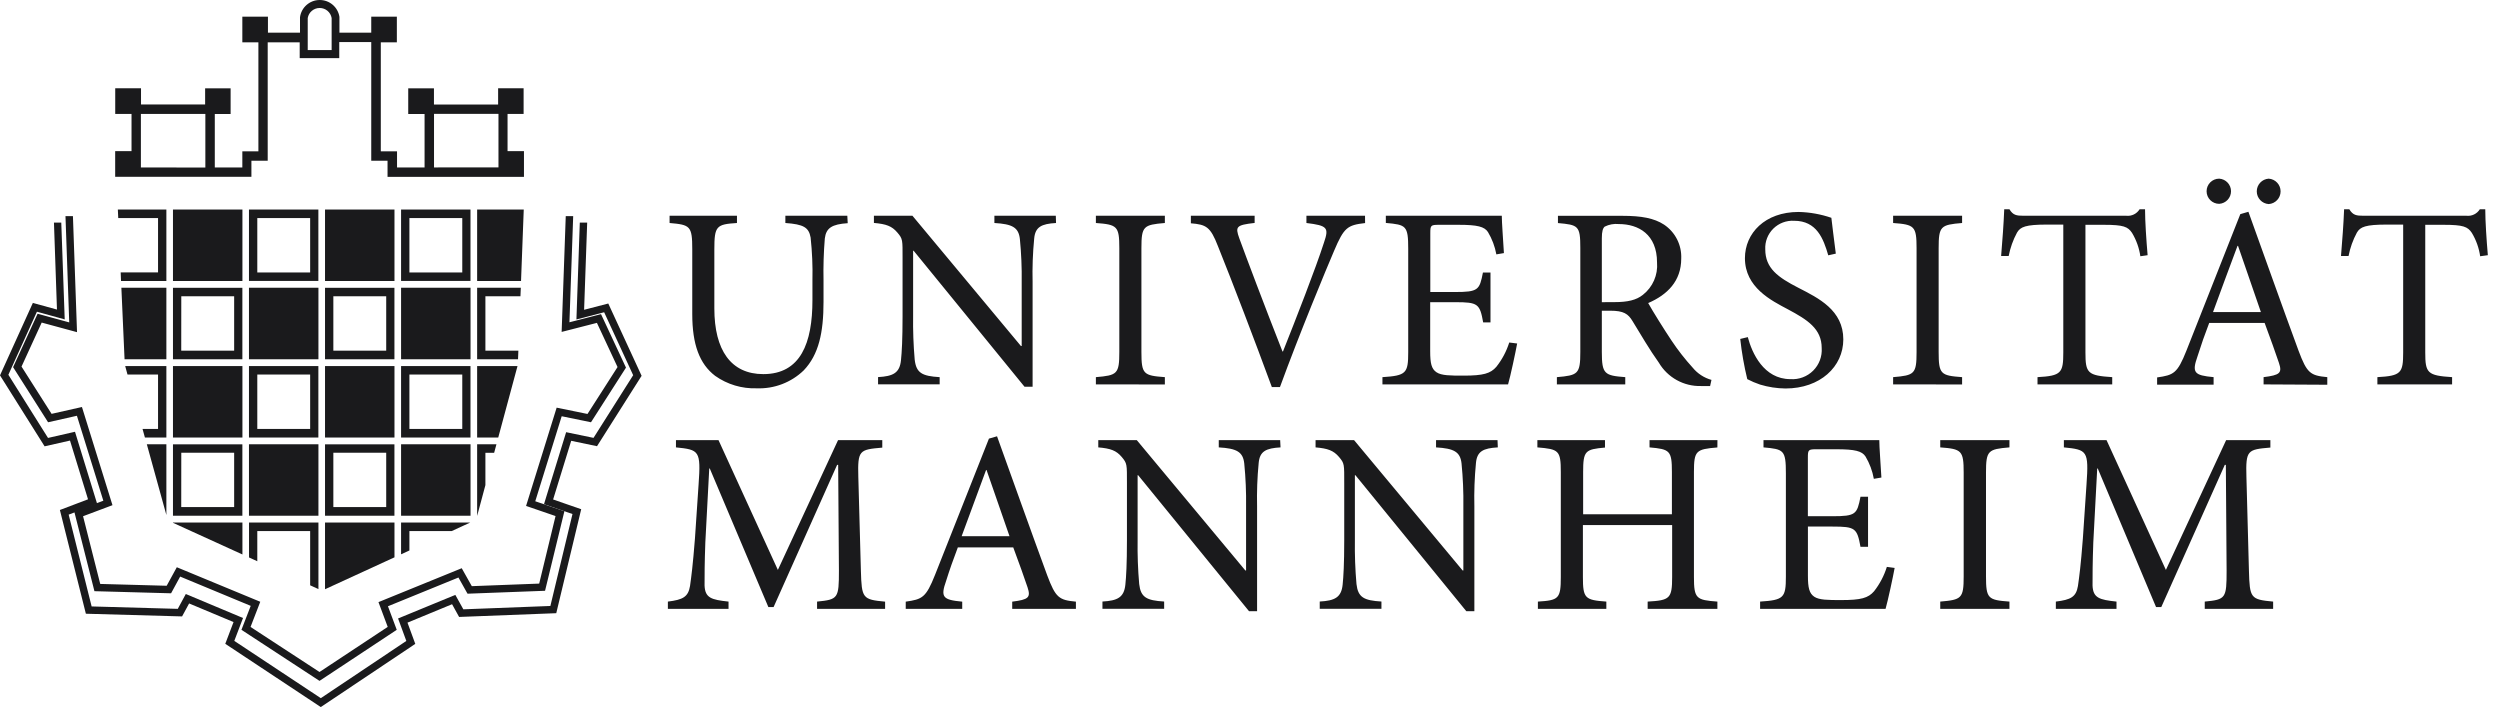
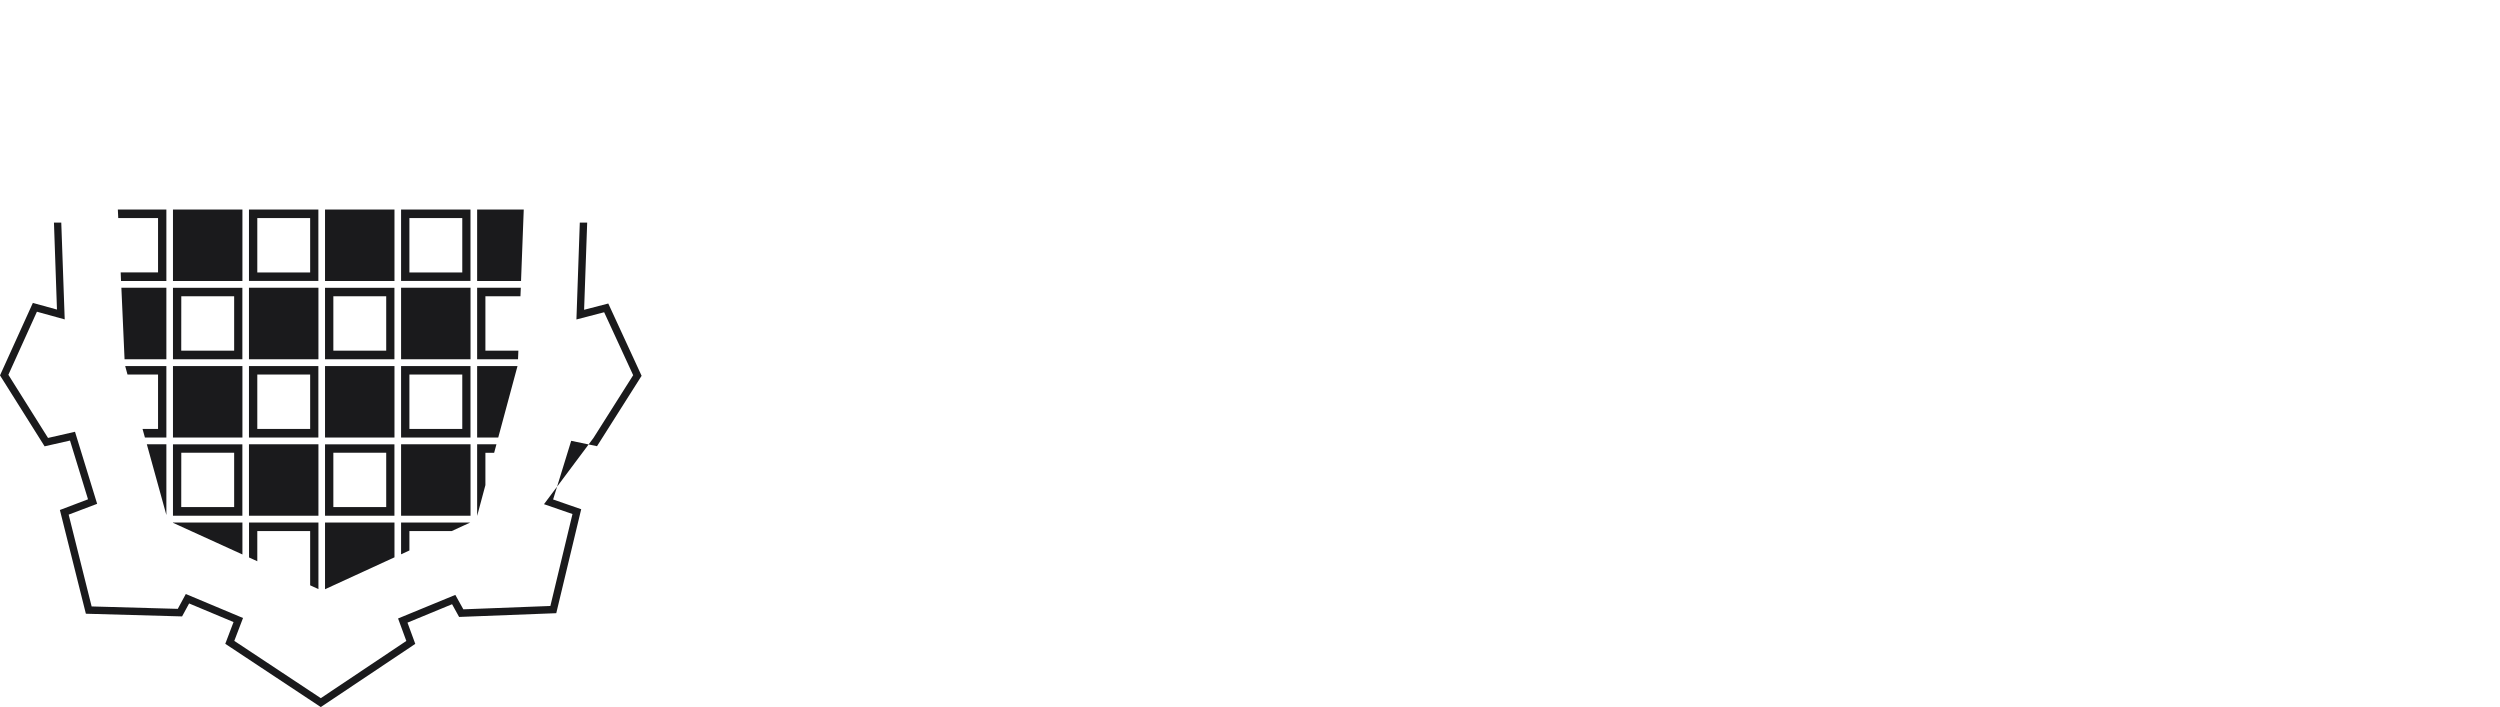
<svg xmlns="http://www.w3.org/2000/svg" width="198" height="56" viewBox="0 0 198 56" fill="none">
  <g clip-path="url(#clip0_2832_1751)">
-     <path d="M180.032 48.22V47.646C178.241 47.479 178.176 47.377 178.116 45.202L177.916 37.761C177.856 35.641 178 35.604 179.814 35.447V34.859H176.31L171.539 45.138L166.838 34.859H163.459V35.433C165.316 35.618 165.436 35.701 165.251 38.372L164.963 42.648C164.801 44.786 164.675 45.688 164.573 46.41C164.429 47.276 164.016 47.498 162.823 47.646V48.22H167.627V47.646C166.267 47.502 165.77 47.359 165.729 46.373C165.729 45.55 165.729 44.647 165.789 42.962L166.1 37.104H166.142L170.76 48.081H171.173L176.204 36.817H176.287L176.347 45.202C176.347 47.382 176.287 47.484 174.616 47.646V48.22H180.032ZM159.148 48.22V47.646C157.458 47.521 157.291 47.419 157.291 45.651V37.428C157.291 35.678 157.454 35.577 159.148 35.433V34.859H153.667V35.433C155.356 35.558 155.523 35.678 155.523 37.428V45.651C155.523 47.396 155.356 47.502 153.667 47.646V48.22H159.148ZM149.439 44.897C149.222 45.596 148.879 46.25 148.427 46.827C147.963 47.364 147.397 47.526 145.828 47.526C144.798 47.526 144.074 47.526 143.684 47.257C143.294 46.989 143.187 46.558 143.187 45.591V41.704H145.146C146.937 41.704 147.081 41.829 147.35 43.305H147.949V39.343H147.35C147.081 40.732 146.979 40.885 145.123 40.885H143.183V36.238C143.183 35.623 143.224 35.581 143.865 35.581H145.429C146.914 35.581 147.471 35.724 147.749 36.155C148.073 36.7 148.296 37.299 148.408 37.923L149.007 37.821C148.947 36.775 148.84 35.377 148.84 34.859H139.669V35.433C141.275 35.577 141.442 35.637 141.442 37.488V45.674C141.442 47.34 141.275 47.526 139.4 47.646V48.22H149.337C149.522 47.581 149.935 45.651 150.056 44.98L149.439 44.897ZM136.021 34.859H130.643V35.433C132.248 35.577 132.415 35.678 132.415 37.386V40.732H125.384V37.4C125.384 35.692 125.551 35.59 127.115 35.447V34.859H121.76V35.433C123.449 35.577 123.616 35.66 123.616 37.386V45.693C123.616 47.419 123.454 47.544 121.801 47.646V48.22H127.222V47.646C125.533 47.521 125.366 47.401 125.366 45.693V41.583H132.434V45.693C132.434 47.419 132.248 47.544 130.494 47.646V48.22H136.017V47.646C134.346 47.521 134.16 47.419 134.16 45.693V37.391C134.16 35.683 134.323 35.581 136.017 35.438L136.021 34.859ZM118.604 34.859H113.735V35.433C115.16 35.516 115.652 35.785 115.754 36.706C115.866 37.839 115.914 38.978 115.898 40.116V45.179H115.838L107.242 34.859H104.193V35.433C105.163 35.516 105.613 35.678 106.05 36.192C106.486 36.706 106.463 36.766 106.463 38.27V42.791C106.463 44.684 106.402 45.67 106.337 46.304C106.235 47.313 105.72 47.577 104.523 47.641V48.215H109.41V47.641C108.018 47.558 107.553 47.313 107.433 46.253C107.332 45.097 107.29 43.937 107.307 42.777V37.636H107.349L116.13 48.405H116.77V40.121C116.742 38.969 116.784 37.816 116.896 36.669C116.979 35.743 117.471 35.498 118.627 35.433L118.604 34.859ZM101.39 34.859H96.526V35.433C97.951 35.516 98.443 35.785 98.545 36.706C98.657 37.839 98.705 38.978 98.689 40.116V45.179H98.629L90.034 34.859H86.984V35.433C87.954 35.516 88.409 35.678 88.841 36.192C89.272 36.706 89.254 36.766 89.254 38.27V42.791C89.254 44.684 89.194 45.67 89.129 46.304C89.026 47.313 88.511 47.577 87.314 47.641V48.215H92.201V47.641C90.809 47.558 90.344 47.313 90.224 46.253C90.124 45.097 90.082 43.937 90.099 42.777V37.636H90.14L98.921 48.405H99.561V40.121C99.534 38.969 99.576 37.816 99.687 36.669C99.77 35.743 100.262 35.498 101.418 35.433L101.39 34.859ZM79.953 42.467H76.162C76.779 40.783 77.438 38.992 78.097 37.224H78.134L79.953 42.467ZM85.212 48.224V47.651C83.87 47.526 83.606 47.34 82.942 45.573C81.624 41.995 80.241 38.089 78.965 34.554L78.324 34.739L74.054 45.531C73.335 47.34 73.043 47.465 71.734 47.651V48.224H76.208V47.651C74.662 47.507 74.477 47.299 74.932 46.008C75.201 45.147 75.507 44.282 75.86 43.356H80.25C80.714 44.61 81.118 45.721 81.383 46.521C81.647 47.322 81.466 47.489 80.167 47.651V48.224H85.212ZM70.1 48.224V47.651C68.309 47.484 68.244 47.382 68.183 45.207L67.979 37.765C67.919 35.646 68.063 35.609 69.877 35.452V34.859H66.374L61.607 45.138L56.906 34.859H53.536V35.433C55.393 35.618 55.514 35.701 55.328 38.372L55.04 42.648C54.873 44.786 54.752 45.688 54.65 46.41C54.506 47.276 54.093 47.498 52.896 47.646V48.22H57.7V47.646C56.34 47.502 55.843 47.359 55.801 46.373C55.801 45.55 55.801 44.647 55.862 42.962L56.173 37.104H56.214L60.855 48.081H61.268L66.299 36.817H66.383L66.443 45.202C66.443 47.382 66.383 47.484 64.712 47.646V48.22L70.1 48.224ZM197.037 20.212C196.935 19.018 196.833 17.518 196.833 16.574H196.401C196.179 16.934 195.769 17.135 195.348 17.088H187.198C186.623 17.088 186.353 17.047 186.066 16.574H185.653C185.611 17.704 185.509 19.041 185.407 20.277H186.005C186.129 19.63 186.352 19.006 186.664 18.426C186.934 17.963 187.347 17.787 189.055 17.787H190.331V27.917C190.331 29.542 190.168 29.768 188.289 29.87V30.444H194.206V29.87C192.248 29.745 192.08 29.542 192.08 27.917V17.805H193.542C195.088 17.805 195.441 17.949 195.77 18.444C196.111 19.011 196.335 19.641 196.429 20.295L197.037 20.212ZM175.763 14.149C175.21 14.149 174.762 14.596 174.762 15.147C174.762 15.698 175.21 16.144 175.763 16.144C176.289 16.108 176.697 15.672 176.697 15.147C176.697 14.621 176.289 14.185 175.763 14.149ZM179.68 14.149C179.149 14.185 178.736 14.625 178.736 15.156C178.736 15.687 179.149 16.127 179.68 16.163C180.211 16.127 180.623 15.687 180.623 15.156C180.623 14.625 180.211 14.185 179.68 14.149ZM179.062 24.715H175.271C175.888 23.03 176.547 21.239 177.211 19.471H177.252L179.062 24.715ZM184.321 30.472V29.87C182.979 29.745 182.715 29.56 182.051 27.792C180.733 24.215 179.35 20.309 178.074 16.773L177.433 16.959L173.164 27.774C172.444 29.583 172.152 29.704 170.843 29.893V30.467H175.317V29.87C173.772 29.727 173.586 29.519 174.041 28.227C174.322 27.334 174.632 26.45 174.969 25.576H179.359C179.824 26.83 180.223 27.941 180.492 28.741C180.761 29.542 180.575 29.708 179.276 29.87V30.444L184.321 30.472ZM170.091 20.212C169.989 19.018 169.887 17.518 169.887 16.574H169.455C169.234 16.934 168.823 17.135 168.402 17.088H160.28C159.705 17.088 159.435 17.047 159.148 16.574H158.735C158.693 17.704 158.591 19.041 158.489 20.277H159.087C159.211 19.63 159.434 19.006 159.746 18.426C160.016 17.963 160.429 17.787 162.137 17.787H163.413V27.917C163.413 29.542 163.25 29.768 161.371 29.87V30.444H167.288V29.87C165.33 29.745 165.167 29.542 165.167 27.917V17.805H166.629C168.175 17.805 168.527 17.949 168.857 18.444C169.198 19.011 169.422 19.641 169.516 20.295L170.091 20.212ZM155.398 30.449V29.87C153.708 29.745 153.541 29.643 153.541 27.876V19.657C153.541 17.907 153.704 17.805 155.398 17.662V17.088H149.935V17.662C151.625 17.787 151.792 17.907 151.792 19.657V27.876C151.792 29.625 151.625 29.727 149.935 29.87V30.444L155.398 30.449ZM145.396 20.087C145.234 18.791 145.127 17.991 145.044 17.25C144.207 16.963 143.33 16.806 142.445 16.787C139.785 16.787 138.198 18.472 138.198 20.448C138.198 22.762 140.282 23.799 141.6 24.497C143.145 25.321 144.278 26.038 144.278 27.561C144.324 28.228 144.078 28.883 143.604 29.355C143.129 29.828 142.473 30.073 141.804 30.028C139.679 30.028 138.755 27.95 138.426 26.7L137.827 26.844C137.944 27.916 138.13 28.979 138.384 30.028C138.709 30.197 139.048 30.341 139.396 30.458C140.05 30.657 140.73 30.761 141.414 30.768C144.157 30.768 145.99 29.042 145.99 26.881C145.99 24.567 144.032 23.613 142.426 22.79C140.82 21.966 139.809 21.249 139.809 19.749C139.777 19.137 140.009 18.54 140.445 18.108C140.882 17.676 141.483 17.45 142.097 17.486C143.888 17.486 144.417 18.907 144.798 20.221L145.396 20.087ZM126.865 23.933V18.875C126.865 18.319 126.948 18.074 127.092 17.949C127.436 17.776 127.823 17.706 128.206 17.745C129.775 17.745 131.237 18.569 131.237 20.786C131.32 21.776 130.898 22.742 130.113 23.354C129.598 23.766 128.916 23.928 127.867 23.928L126.865 23.933ZM135.548 30.088C134.965 29.926 134.446 29.588 134.063 29.121C133.453 28.451 132.894 27.736 132.392 26.983C131.775 26.057 130.907 24.669 130.536 24.002C132.063 23.345 133.153 22.253 133.153 20.485C133.202 19.412 132.687 18.391 131.794 17.792C131.009 17.278 129.997 17.093 128.494 17.093H123.389V17.667C124.994 17.81 125.161 17.87 125.161 19.62V27.876C125.161 29.625 124.976 29.727 123.305 29.87V30.444H128.721V29.87C127.074 29.745 126.865 29.625 126.865 27.876V24.608H127.524C128.596 24.608 128.949 24.854 129.297 25.432C129.914 26.441 130.656 27.714 131.38 28.723C132.073 29.9 133.353 30.61 134.722 30.574H135.441L135.548 30.088ZM119.532 27.126C119.312 27.825 118.966 28.477 118.511 29.051C118.047 29.583 117.481 29.75 115.912 29.75C114.882 29.75 114.162 29.75 113.768 29.482C113.373 29.213 113.271 28.783 113.271 27.816V23.933H115.262C117.054 23.933 117.202 24.058 117.467 25.534H118.047V21.586H117.448C117.179 22.975 117.077 23.128 115.22 23.128H113.28V18.463C113.28 17.847 113.322 17.805 113.958 17.805H115.527C117.012 17.805 117.569 17.949 117.847 18.379C118.173 18.924 118.397 19.523 118.511 20.147L119.11 20.045C119.049 18.999 118.942 17.597 118.942 17.084H109.758V17.657C111.368 17.801 111.531 17.861 111.531 19.712V27.899C111.531 29.565 111.368 29.75 109.489 29.87V30.444H119.439C119.625 29.805 120.038 27.876 120.158 27.205L119.532 27.126ZM108.11 17.088H103.469V17.662C105.14 17.866 105.261 18.032 104.862 19.203C104.203 21.258 102.634 25.266 101.613 27.834H101.571C100.179 24.298 98.684 20.332 98.151 18.87C97.821 17.944 97.905 17.824 99.367 17.657V17.088H94.317V17.685C95.533 17.787 95.863 17.954 96.461 19.495C97.659 22.475 99.348 26.899 100.731 30.657H101.372C102.917 26.422 105.084 21.202 105.66 19.865C106.444 18.014 106.713 17.829 108.115 17.667L108.11 17.088ZM92.257 30.449V29.87C90.567 29.745 90.4 29.643 90.4 27.876V19.657C90.4 17.907 90.567 17.805 92.257 17.662V17.088H86.794V17.662C88.483 17.787 88.65 17.907 88.65 19.657V27.876C88.65 29.625 88.483 29.727 86.794 29.87V30.444L92.257 30.449ZM83.62 17.088H78.756V17.662C80.181 17.745 80.673 18.009 80.775 18.935C80.886 20.068 80.934 21.207 80.918 22.345V27.404H80.858L72.263 17.084H69.214V17.657C70.184 17.741 70.634 17.903 71.07 18.416C71.507 18.93 71.483 18.99 71.483 20.494V25.016C71.483 26.909 71.423 27.894 71.358 28.528C71.256 29.537 70.741 29.801 69.543 29.866V30.439H74.421V29.87C73.029 29.787 72.565 29.542 72.444 28.482C72.344 27.326 72.302 26.166 72.319 25.006V19.86H72.361L81.141 30.629H81.782V22.35C81.754 21.198 81.796 20.045 81.907 18.898C81.991 17.972 82.483 17.727 83.638 17.662L83.62 17.088ZM67.107 17.088H62.201V17.662C63.645 17.764 64.058 18.009 64.201 18.814C64.323 19.941 64.371 21.074 64.345 22.207V23.771C64.345 27.163 63.417 29.63 60.452 29.63C57.894 29.63 56.576 27.737 56.576 24.428V19.74C56.576 17.889 56.743 17.768 58.368 17.662V17.088H53.031V17.662C54.66 17.805 54.827 17.889 54.827 19.74V24.877C54.827 27.283 55.402 28.824 56.641 29.768C57.603 30.449 58.763 30.795 59.941 30.754C61.321 30.805 62.662 30.292 63.654 29.334C64.851 28.079 65.223 26.33 65.223 23.905V22.22C65.2 21.109 65.234 19.997 65.325 18.888C65.427 18.046 65.9 17.759 67.139 17.676L67.107 17.088ZM34.374 13.261V9.017H39.479V13.256L34.374 13.261ZM26.266 3.964H24.372V1.427C24.451 0.968 24.851 0.632 25.319 0.632C25.787 0.632 26.186 0.968 26.266 1.427V3.964ZM11.159 13.261V9.022H16.264V13.27L11.159 13.261ZM40.198 11.97V9.022H41.47V6.99H39.451V8.277H34.369V6.995H32.332V9.031H33.626V13.265H31.445V11.988H30.16V3.353H31.431V1.321H29.403V2.589H26.883V1.335C26.764 0.562 26.094 -0.007 25.309 6.22978e-05C24.525 0.007 23.865 0.588 23.76 1.363V2.589H21.221V1.321H19.193V3.353H20.465V11.988H19.193V13.265H17.012V9.031H18.265V6.995H16.246V8.272H11.168V6.99H9.126V9.022H10.417V11.97H9.122V14.001H19.912V12.729H21.202V3.353H23.736V4.602H26.869V3.33H29.403V12.729H30.693V14.006H41.498V11.97H40.198ZM46.807 33.443L49.578 29.116L47.601 24.881L45.099 25.525L45.396 17.12H44.807L44.482 26.288L47.276 25.571L48.909 29.07L46.529 32.786L44.087 32.286L41.665 40.07L43.999 40.871L42.704 46.221L37.367 46.424L36.569 45.003L29.974 47.688L30.707 49.65L25.305 53.222L19.843 49.654L20.613 47.66L14.004 44.925L13.201 46.392L7.938 46.248L6.579 40.885L8.908 40.01L6.49 32.235L4.086 32.777L1.705 29.033L3.302 25.548L6.1 26.307L5.776 17.12H5.186L5.483 25.534L2.977 24.849L1.037 29.079L3.808 33.443L6.091 32.929L8.184 39.658L5.882 40.519L7.479 46.822L13.549 46.989L14.269 45.665L19.857 47.984L19.123 49.881L25.305 53.926L31.422 49.881L30.726 48.016L36.309 45.739L37.028 47.021L43.168 46.79L44.7 40.491L42.393 39.7L44.486 32.966L46.807 33.443Z" fill="#1A1A1C" />
-     <path d="M45.92 17.63L45.653 25.302L47.849 24.73L50.147 29.716L47.007 34.679L44.838 34.229L43.084 39.931L45.34 40.711L43.59 47.993L36.697 48.258L36.062 47.115L31.527 48.983L32.181 50.763L25.407 55.294L18.556 50.758L19.247 48.946L14.716 47.045L14.08 48.221L7.257 48.03L5.438 40.758L7.694 39.903L5.94 34.196L3.803 34.684L0.663 29.684L2.924 24.688L5.125 25.297L4.853 17.63H4.273L4.512 24.517L2.602 23.991L0 29.73L3.532 35.349L5.544 34.893L6.971 39.545L4.743 40.391L6.801 48.607L14.421 48.82L14.978 47.793L18.496 49.267L17.842 50.99L25.407 56L32.89 50.995L32.273 49.313L35.804 47.854L36.361 48.862L44.056 48.565L46.031 40.33L43.807 39.559L45.239 34.912L47.283 35.339L50.815 29.763L48.176 24.038L46.261 24.535L46.505 17.63H45.92Z" fill="#1A1A1C" />
+     <path d="M45.92 17.63L45.653 25.302L47.849 24.73L50.147 29.716L47.007 34.679L43.084 39.931L45.34 40.711L43.59 47.993L36.697 48.258L36.062 47.115L31.527 48.983L32.181 50.763L25.407 55.294L18.556 50.758L19.247 48.946L14.716 47.045L14.08 48.221L7.257 48.03L5.438 40.758L7.694 39.903L5.94 34.196L3.803 34.684L0.663 29.684L2.924 24.688L5.125 25.297L4.853 17.63H4.273L4.512 24.517L2.602 23.991L0 29.73L3.532 35.349L5.544 34.893L6.971 39.545L4.743 40.391L6.801 48.607L14.421 48.82L14.978 47.793L18.496 49.267L17.842 50.99L25.407 56L32.89 50.995L32.273 49.313L35.804 47.854L36.361 48.862L44.056 48.565L46.031 40.33L43.807 39.559L45.239 34.912L47.283 35.339L50.815 29.763L48.176 24.038L46.261 24.535L46.505 17.63H45.92Z" fill="#1A1A1C" />
    <path d="M9.613 22.791L9.865 28.453H13.177V22.791H9.613ZM13.699 28.453H19.196V22.796H13.699V28.453ZM14.358 23.465H18.545V27.774H14.354L14.358 23.465ZM37.789 22.791V28.453H41.028L41.055 27.774H38.444V23.465H41.22L41.248 22.791H37.789ZM11.628 35.184L13.177 40.789V35.184H11.628ZM19.718 35.184H25.22V40.845H19.718V35.184ZM31.765 35.184H37.267V40.845H31.765V35.184ZM13.699 40.845H19.196V35.189H13.699V40.845ZM14.358 35.858H18.545V40.162H14.354L14.358 35.858ZM37.789 35.184V40.845H37.794L38.444 38.422V35.863H39.136L39.319 35.184H37.789ZM25.742 40.845H31.239V35.189H25.742V40.845ZM26.401 35.858H30.588V40.162H26.401V35.858ZM13.699 28.99H19.2V34.651H13.699V28.99ZM37.789 28.99V34.651H39.461L40.987 28.99H37.789ZM9.915 28.99L10.098 29.664H12.517V33.972H11.289L11.477 34.651H13.177V28.99H9.915ZM13.699 16.593H19.2V22.254H13.699V16.593ZM37.789 16.593V22.254H41.266L41.481 16.593H37.789ZM19.718 22.791H25.22V28.453H19.718V22.791ZM31.765 22.791H37.267V28.453H31.765V22.791ZM25.742 28.453H31.239V22.796H25.742V28.453ZM26.401 23.465H30.588V27.774H26.401V23.465ZM25.742 28.99H31.243V34.651H25.742V28.99ZM19.718 34.651H25.215V28.995H19.718V34.651ZM20.378 29.664H24.564V33.972H20.378V29.664ZM31.765 34.651H37.263V28.995H31.765V34.651ZM32.425 29.664H36.612V33.972H32.425V29.664ZM25.742 16.593H31.243V22.254H25.742V16.593ZM19.718 22.249H25.215V16.593H19.718V22.249ZM20.378 17.271H24.564V21.58H20.378V17.271ZM31.765 22.249H37.263V16.593H31.765V22.249ZM32.425 17.271H36.612V21.58H32.425V17.271ZM9.333 16.593L9.365 17.271H12.517V21.575H9.558L9.585 22.254H13.177V16.593H9.333ZM13.699 41.383V41.406L19.2 43.914V41.383H13.699ZM25.742 41.383V46.667L31.243 44.14V41.383H25.742ZM19.723 41.383V44.15L20.378 44.451V42.061H24.564V46.356L25.22 46.657V41.383H19.723ZM31.765 41.383V43.9L32.425 43.598V42.061H35.774L37.244 41.383H31.765Z" fill="#1A1A1C" />
  </g>
  <defs>
    <clipPath id="clip0_2832_1751">
      <rect width="197.037" height="56" fill="white" />
    </clipPath>
  </defs>
</svg>